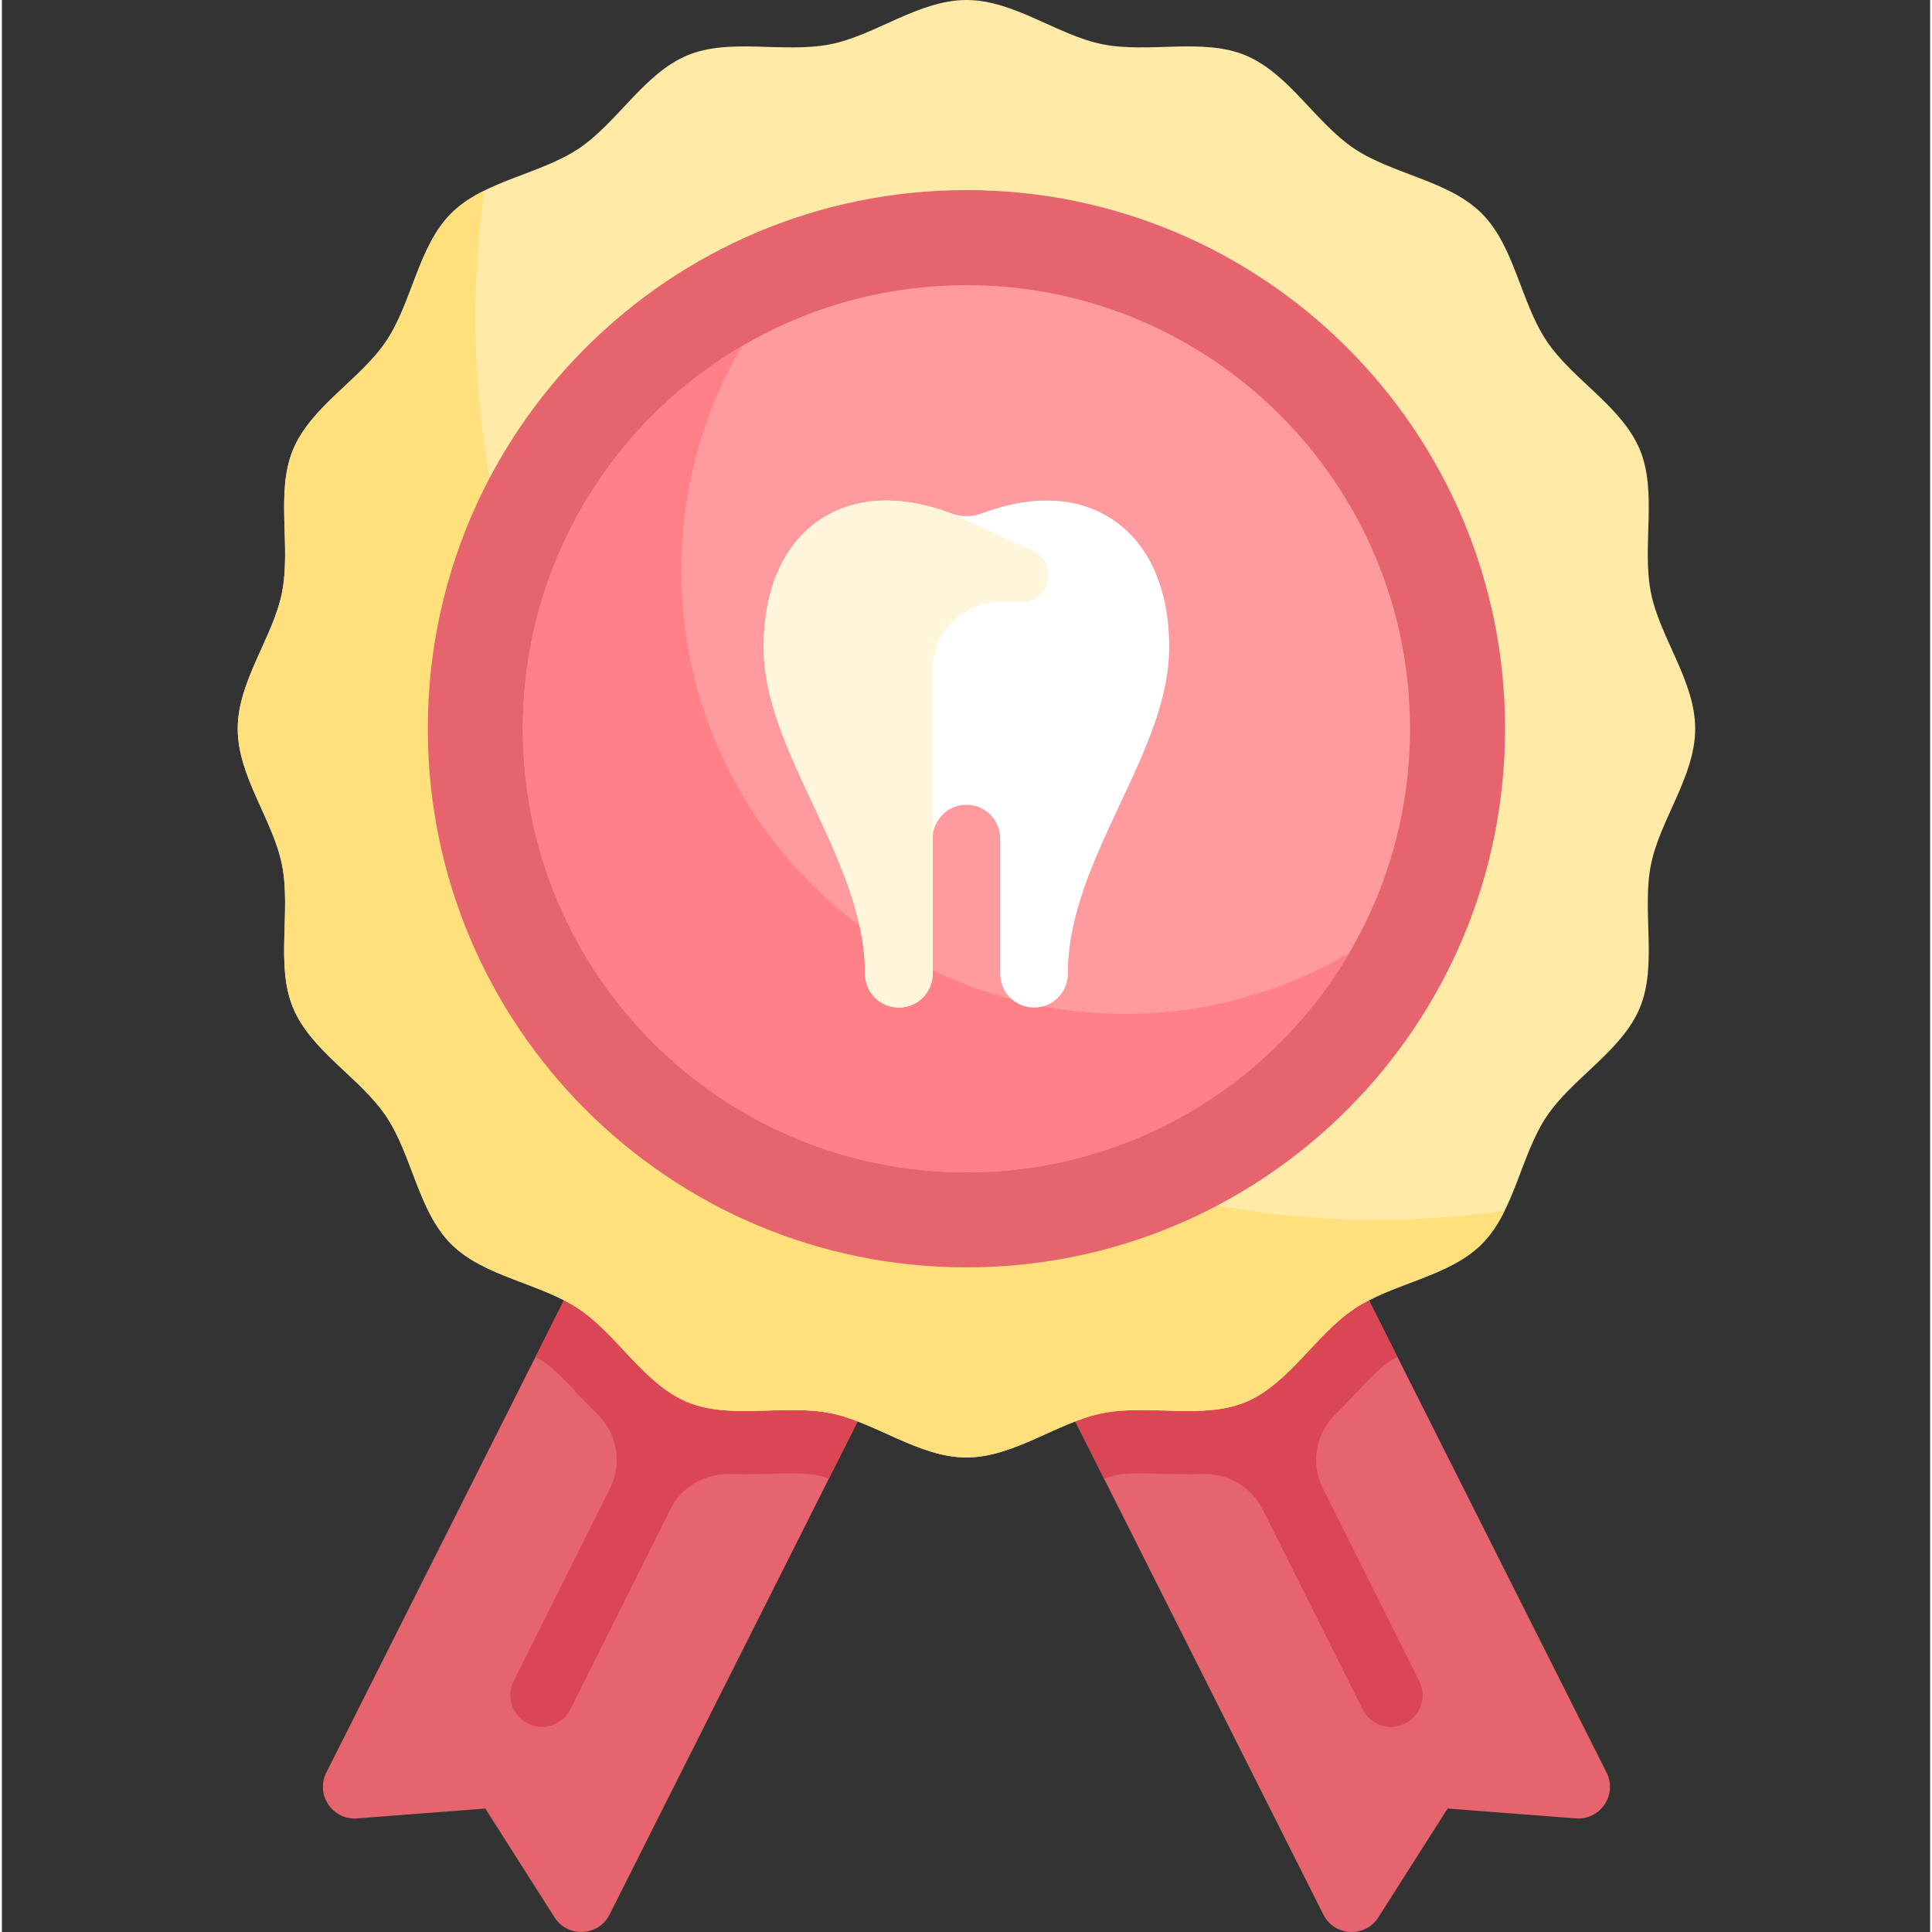
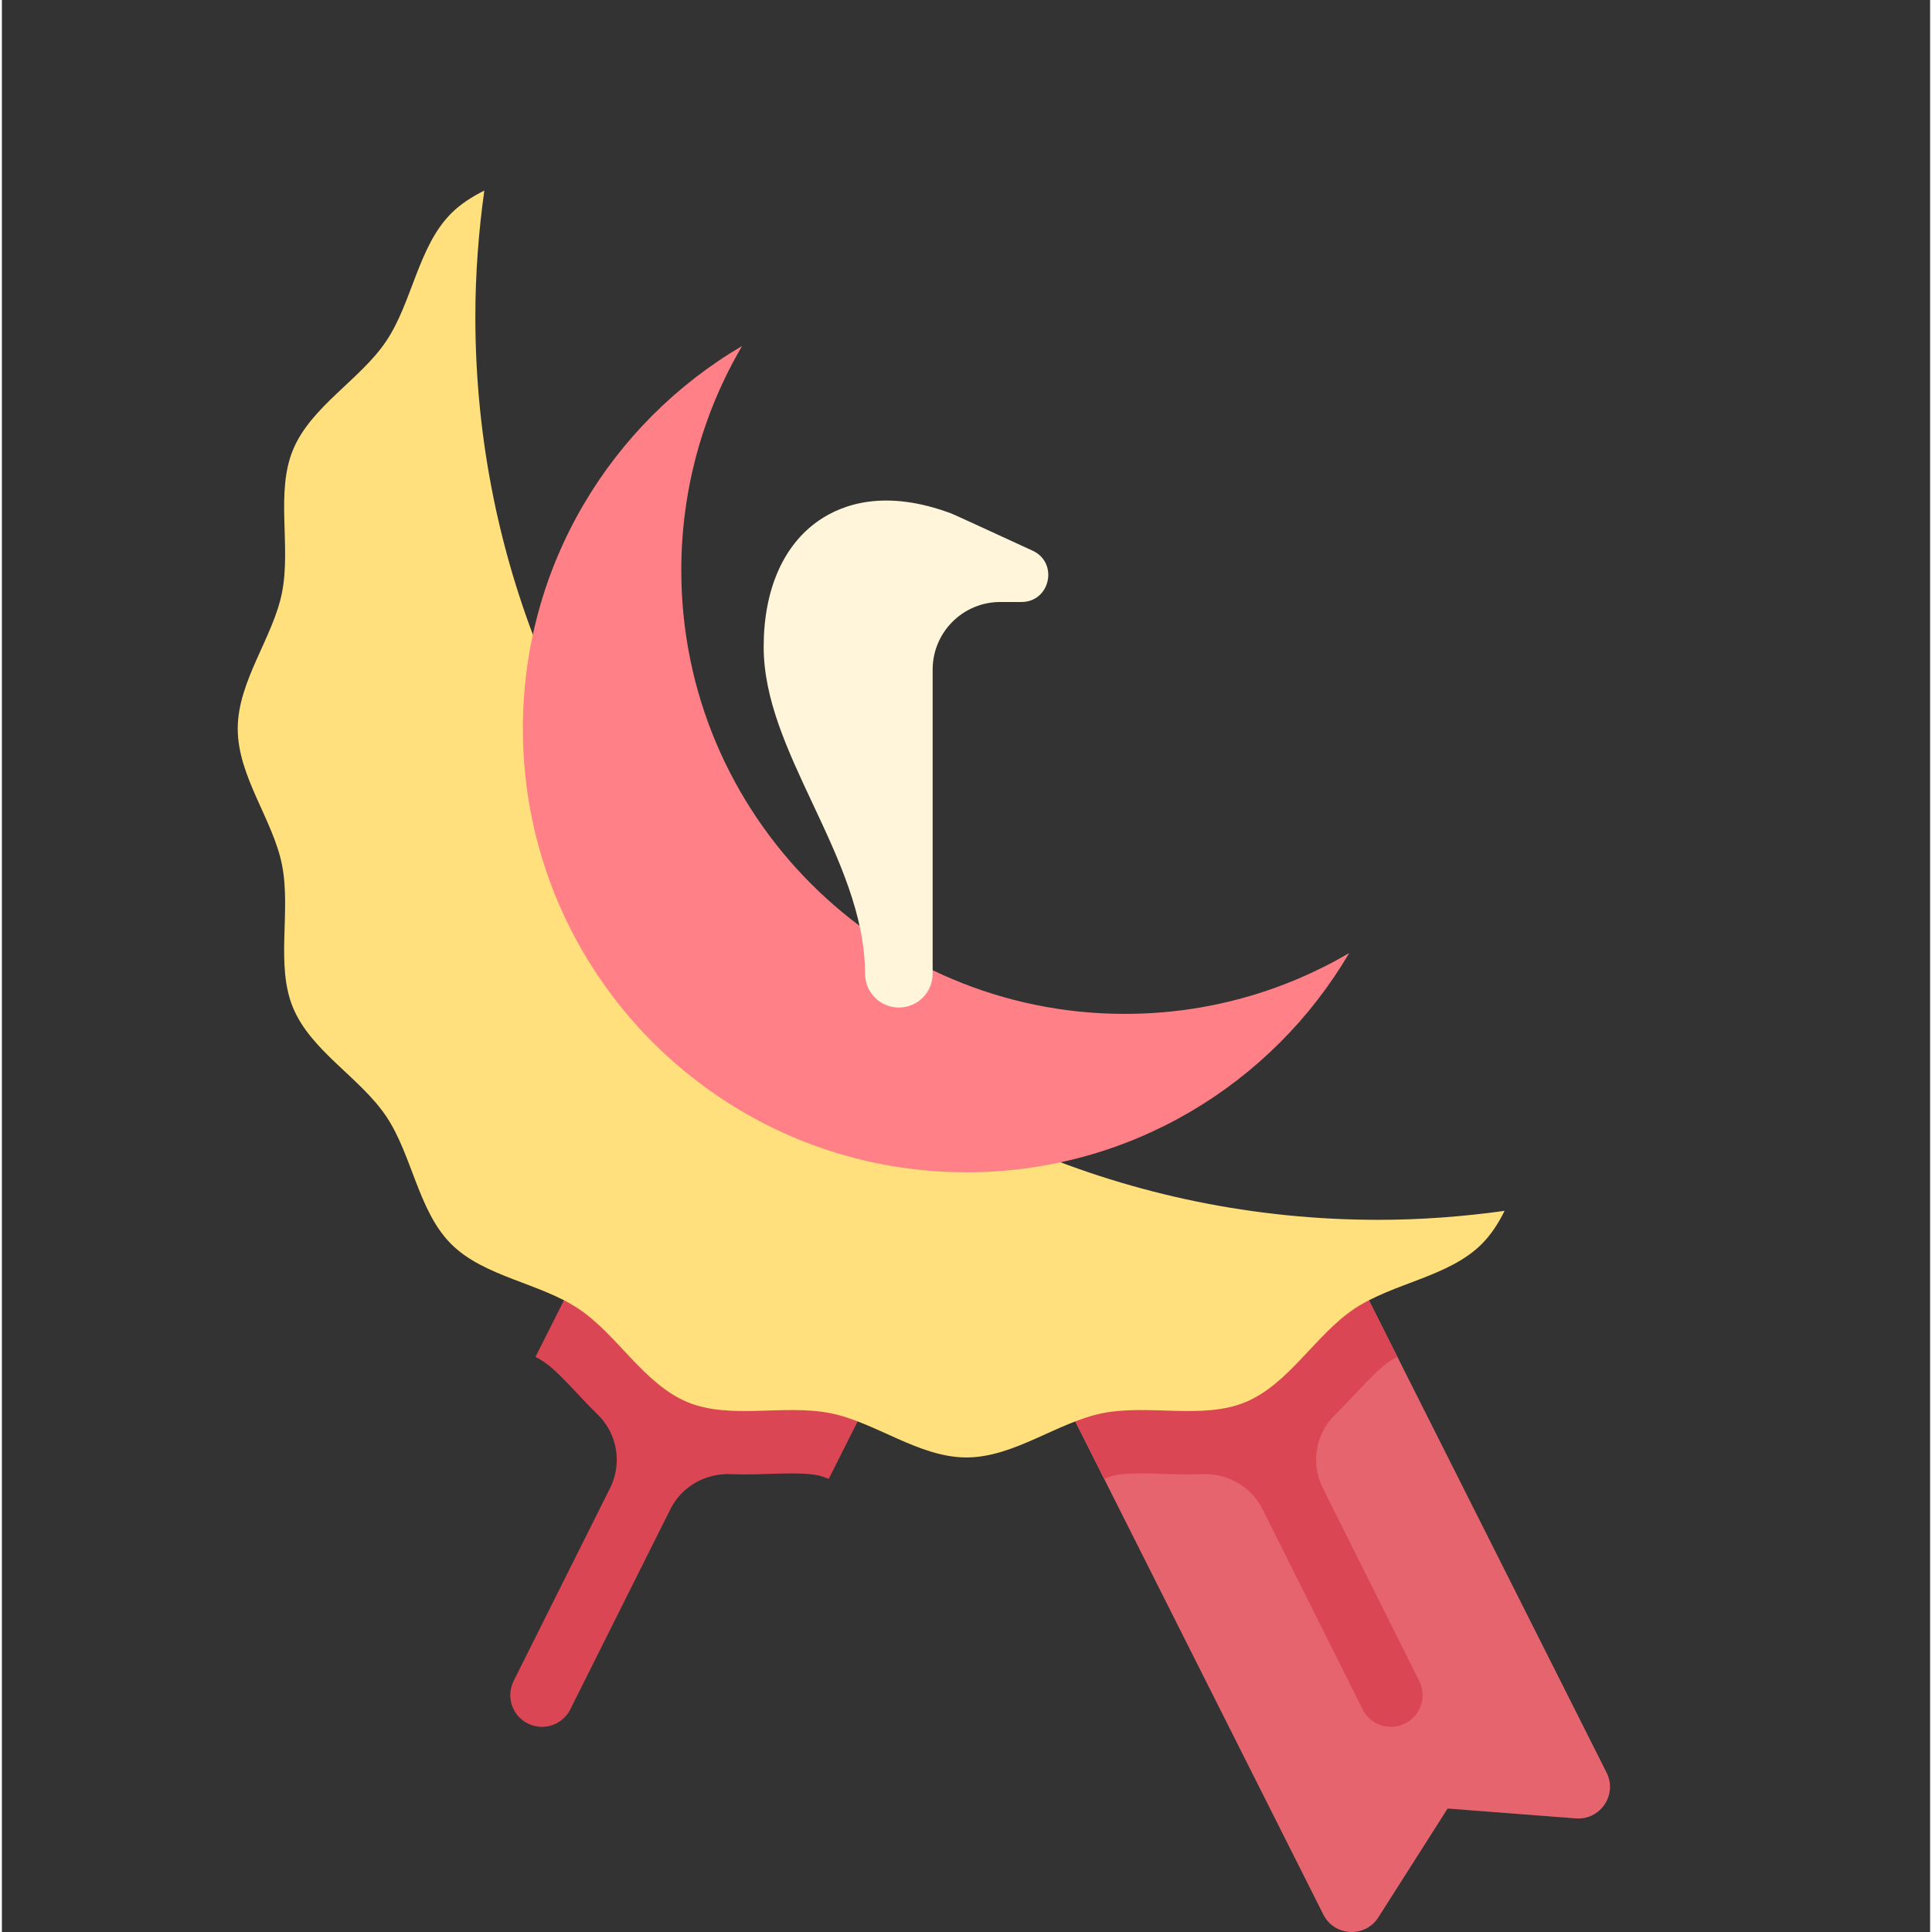
<svg xmlns="http://www.w3.org/2000/svg" height="511pt" viewBox="-62 0 511 512" width="511pt">
  <rect x="-62" y="0" width="511" height="512" fill="#333333" stroke="none" />
  <path d="m296.078 336.238 67.184 133.512c2.938 5.84-1.629 12.645-8.145 12.145l-33.984-2.613-18.348 28.828c-3.5 5.5-11.656 5.09-14.586-.73l-69.391-137.93zm0 0" fill="#e5646e" />
  <path d="m296.078 336.238 11.754 23.359c-.766.398-1.492.809-2.133 1.234-2.734 1.832-5.766 5.066-8.973 8.492-1.707 1.824-3.492 3.707-5.398 5.566-5.211 5.078-6.523 12.961-3.27 19.469l25.566 51.125c2.074 4.148.395 9.191-3.758 11.266-1.203.598-2.484.887-3.746.887-3.082 0-6.043-1.699-7.52-4.641l-26.547-53.094c-3.016-6.031-9.344-9.531-16.074-9.242-1.242.051-2.426.07-3.547.07-2.242 0-4.512-.066-6.785-.137-1.934-.059-3.875-.121-5.797-.121-2.953 0-5.137.16-6.879.504-.855.168-1.902.594-2.867.918l-11.293-22.449zm0 0" fill="#db4655" />
-   <path d="m91.16 336.238-67.184 133.512c-2.938 5.84 1.629 12.645 8.145 12.145l33.988-2.613 18.344 28.828c3.5 5.5 11.656 5.09 14.586-.73l69.391-137.93zm0 0" fill="#e5646e" />
  <path d="m91.16 336.238-11.754 23.359c.77.398 1.496.809 2.133 1.234 2.738 1.832 5.766 5.066 8.973 8.492 1.711 1.824 3.496 3.707 5.402 5.566 5.207 5.078 6.52 12.961 3.266 19.469l-25.562 51.125c-2.078 4.148-.395 9.191 3.754 11.266 1.203.598 2.484.887 3.746.887 3.082 0 6.043-1.699 7.52-4.641l26.547-53.094c3.016-6.031 9.344-9.531 16.078-9.242 1.238.051 2.426.07 3.543.07 2.246 0 4.512-.066 6.789-.137 1.934-.059 3.871-.121 5.797-.121 2.949 0 5.137.16 6.879.504.852.168 1.898.594 2.867.918l11.293-22.449zm0 0" fill="#db4655" />
-   <path d="m386.742 193.121c0 12.621-9.379 24.16-11.738 36.09-2.434 12.293 1.77 26.527-2.922 37.84-4.77 11.508-17.855 18.578-24.703 28.809-6.902 10.305-8.469 25.086-17.207 33.824-8.738 8.734-23.52 10.301-33.824 17.203-10.227 6.844-17.297 19.93-28.805 24.699-11.309 4.691-25.543.488-37.836 2.918-11.93 2.359-23.465 11.738-36.086 11.738-12.625 0-24.16-9.379-36.09-11.738-12.293-2.43-26.531 1.77-37.84-2.918-11.508-4.773-18.578-17.859-28.809-24.707-10.305-6.898-25.086-8.465-33.824-17.203-8.734-8.738-10.301-23.52-17.203-33.824-6.844-10.227-19.93-17.301-24.699-28.805-4.691-11.309-.488-25.543-2.918-37.836-2.363-11.93-11.738-23.465-11.738-36.09 0-12.621 9.375-24.156 11.738-36.09 2.43-12.293-1.77-26.527 2.918-37.836 4.773-11.508 17.859-18.582 24.707-28.809 6.898-10.309 8.465-25.086 17.203-33.824 8.738-8.738 23.52-10.305 33.824-17.203 10.227-6.848 17.301-19.93 28.805-24.703 11.309-4.688 25.543-.484 37.836-2.918 11.93-2.359 23.465-11.738 36.09-11.738 12.621 0 24.16 9.379 36.09 11.738 12.293 2.43 26.527-1.77 37.84 2.918 11.504 4.773 18.578 17.859 28.805 24.707 10.309 6.898 25.086 8.465 33.824 17.203 8.738 8.738 10.305 23.52 17.203 33.824 6.848 10.227 19.934 17.301 24.703 28.805 4.688 11.309.484 25.543 2.918 37.836 2.359 11.93 11.738 23.465 11.738 36.09zm0 0" fill="#ffeaa8" />
  <path d="m302.773 323.266c-132.16 0-239.301-107.137-239.301-239.301 0-11.344.852-22.535 2.379-33.461-3.25 1.621-6.281 3.551-8.785 6.055-8.738 8.738-10.305 23.52-17.203 33.824-6.848 10.227-19.934 17.301-24.707 28.809-4.691 11.309-.488 25.543-2.918 37.84-2.363 11.93-11.738 23.465-11.738 36.09 0 12.621 9.375 24.156 11.738 36.086 2.43 12.293-1.773 26.527 2.918 37.836 4.77 11.508 17.855 18.578 24.699 28.805 6.902 10.305 8.465 25.086 17.203 33.824 8.738 8.738 23.52 10.305 33.824 17.207 10.23 6.848 17.301 19.934 28.809 24.703 11.309 4.691 25.547.488 37.84 2.922 11.93 2.359 23.465 11.734 36.09 11.734 12.621 0 24.16-9.375 36.086-11.734 12.293-2.434 26.527 1.77 37.836-2.918 11.508-4.773 18.578-17.855 28.805-24.703 10.309-6.898 25.09-8.465 33.828-17.203 2.504-2.504 4.438-5.547 6.059-8.797-10.922 1.527-22.117 2.383-33.461 2.383zm0 0" fill="#ffe07d" />
-   <path d="m336.359 193.121c0 78.832-63.906 142.742-142.738 142.742-78.836 0-142.742-63.91-142.742-142.742 0-78.832 63.906-142.742 142.742-142.742 78.832 0 142.738 63.91 142.738 142.742zm0 0" fill="#e5646e" />
-   <path d="m311.172 193.121c0 64.922-52.629 117.551-117.551 117.551s-117.555-52.629-117.555-117.551 52.633-117.551 117.555-117.551 117.551 52.629 117.551 117.551zm0 0" fill="#ff9a9f" />
  <path d="m235.602 268.691c-64.922 0-117.551-52.633-117.551-117.555 0-21.68 5.879-42.016 16.117-59.449-34.777 20.414-58.102 58.191-58.102 101.434 0 64.922 52.633 117.551 117.555 117.551 43.238 0 81.012-23.324 101.43-58.102-17.438 10.234-37.766 16.121-59.449 16.121zm0 0" fill="#ff8086" />
-   <path d="m232.84 138.012c-6.441-4.477-17.77-8.438-35.176-1.953-2.613.973-5.488.973-8.102 0-17.418-6.488-28.723-2.504-35.16 1.953-9.359 6.508-14.52 18.359-14.52 33.383 0 13.926 6.316 27.367 12.996 41.609 6.824 14.516 13.871 29.543 13.871 45.051 0 4.949 4.008 8.957 8.957 8.957s8.957-4.008 8.957-8.957v-35.824c0-4.949 4.012-8.957 8.957-8.957 4.945 0 8.953 4.008 8.953 8.957v35.824c0 4.949 4.008 8.957 8.957 8.957s8.957-4.008 8.957-8.957c0-15.508 7.051-30.535 13.871-45.051 6.684-14.242 12.996-27.684 12.996-41.609 0-15.027-5.16-26.879-14.516-33.383zm0 0" fill="#fff" />
  <path d="m154.402 138.012c-9.359 6.504-14.52 18.355-14.52 33.383 0 13.926 6.312 27.367 12.996 41.605 6.82 14.52 13.871 29.547 13.871 45.055 0 4.949 4.008 8.953 8.957 8.953s8.957-4.004 8.957-8.953v-80.609c0-9.891 8.02-17.91 17.91-17.91h5.613c7.641 0 9.898-10.41 2.957-13.602-11.953-5.496-20.785-9.578-21.582-9.875-17.422-6.488-28.723-2.504-35.16 1.953zm0 0" fill="#fff5da" />
</svg>